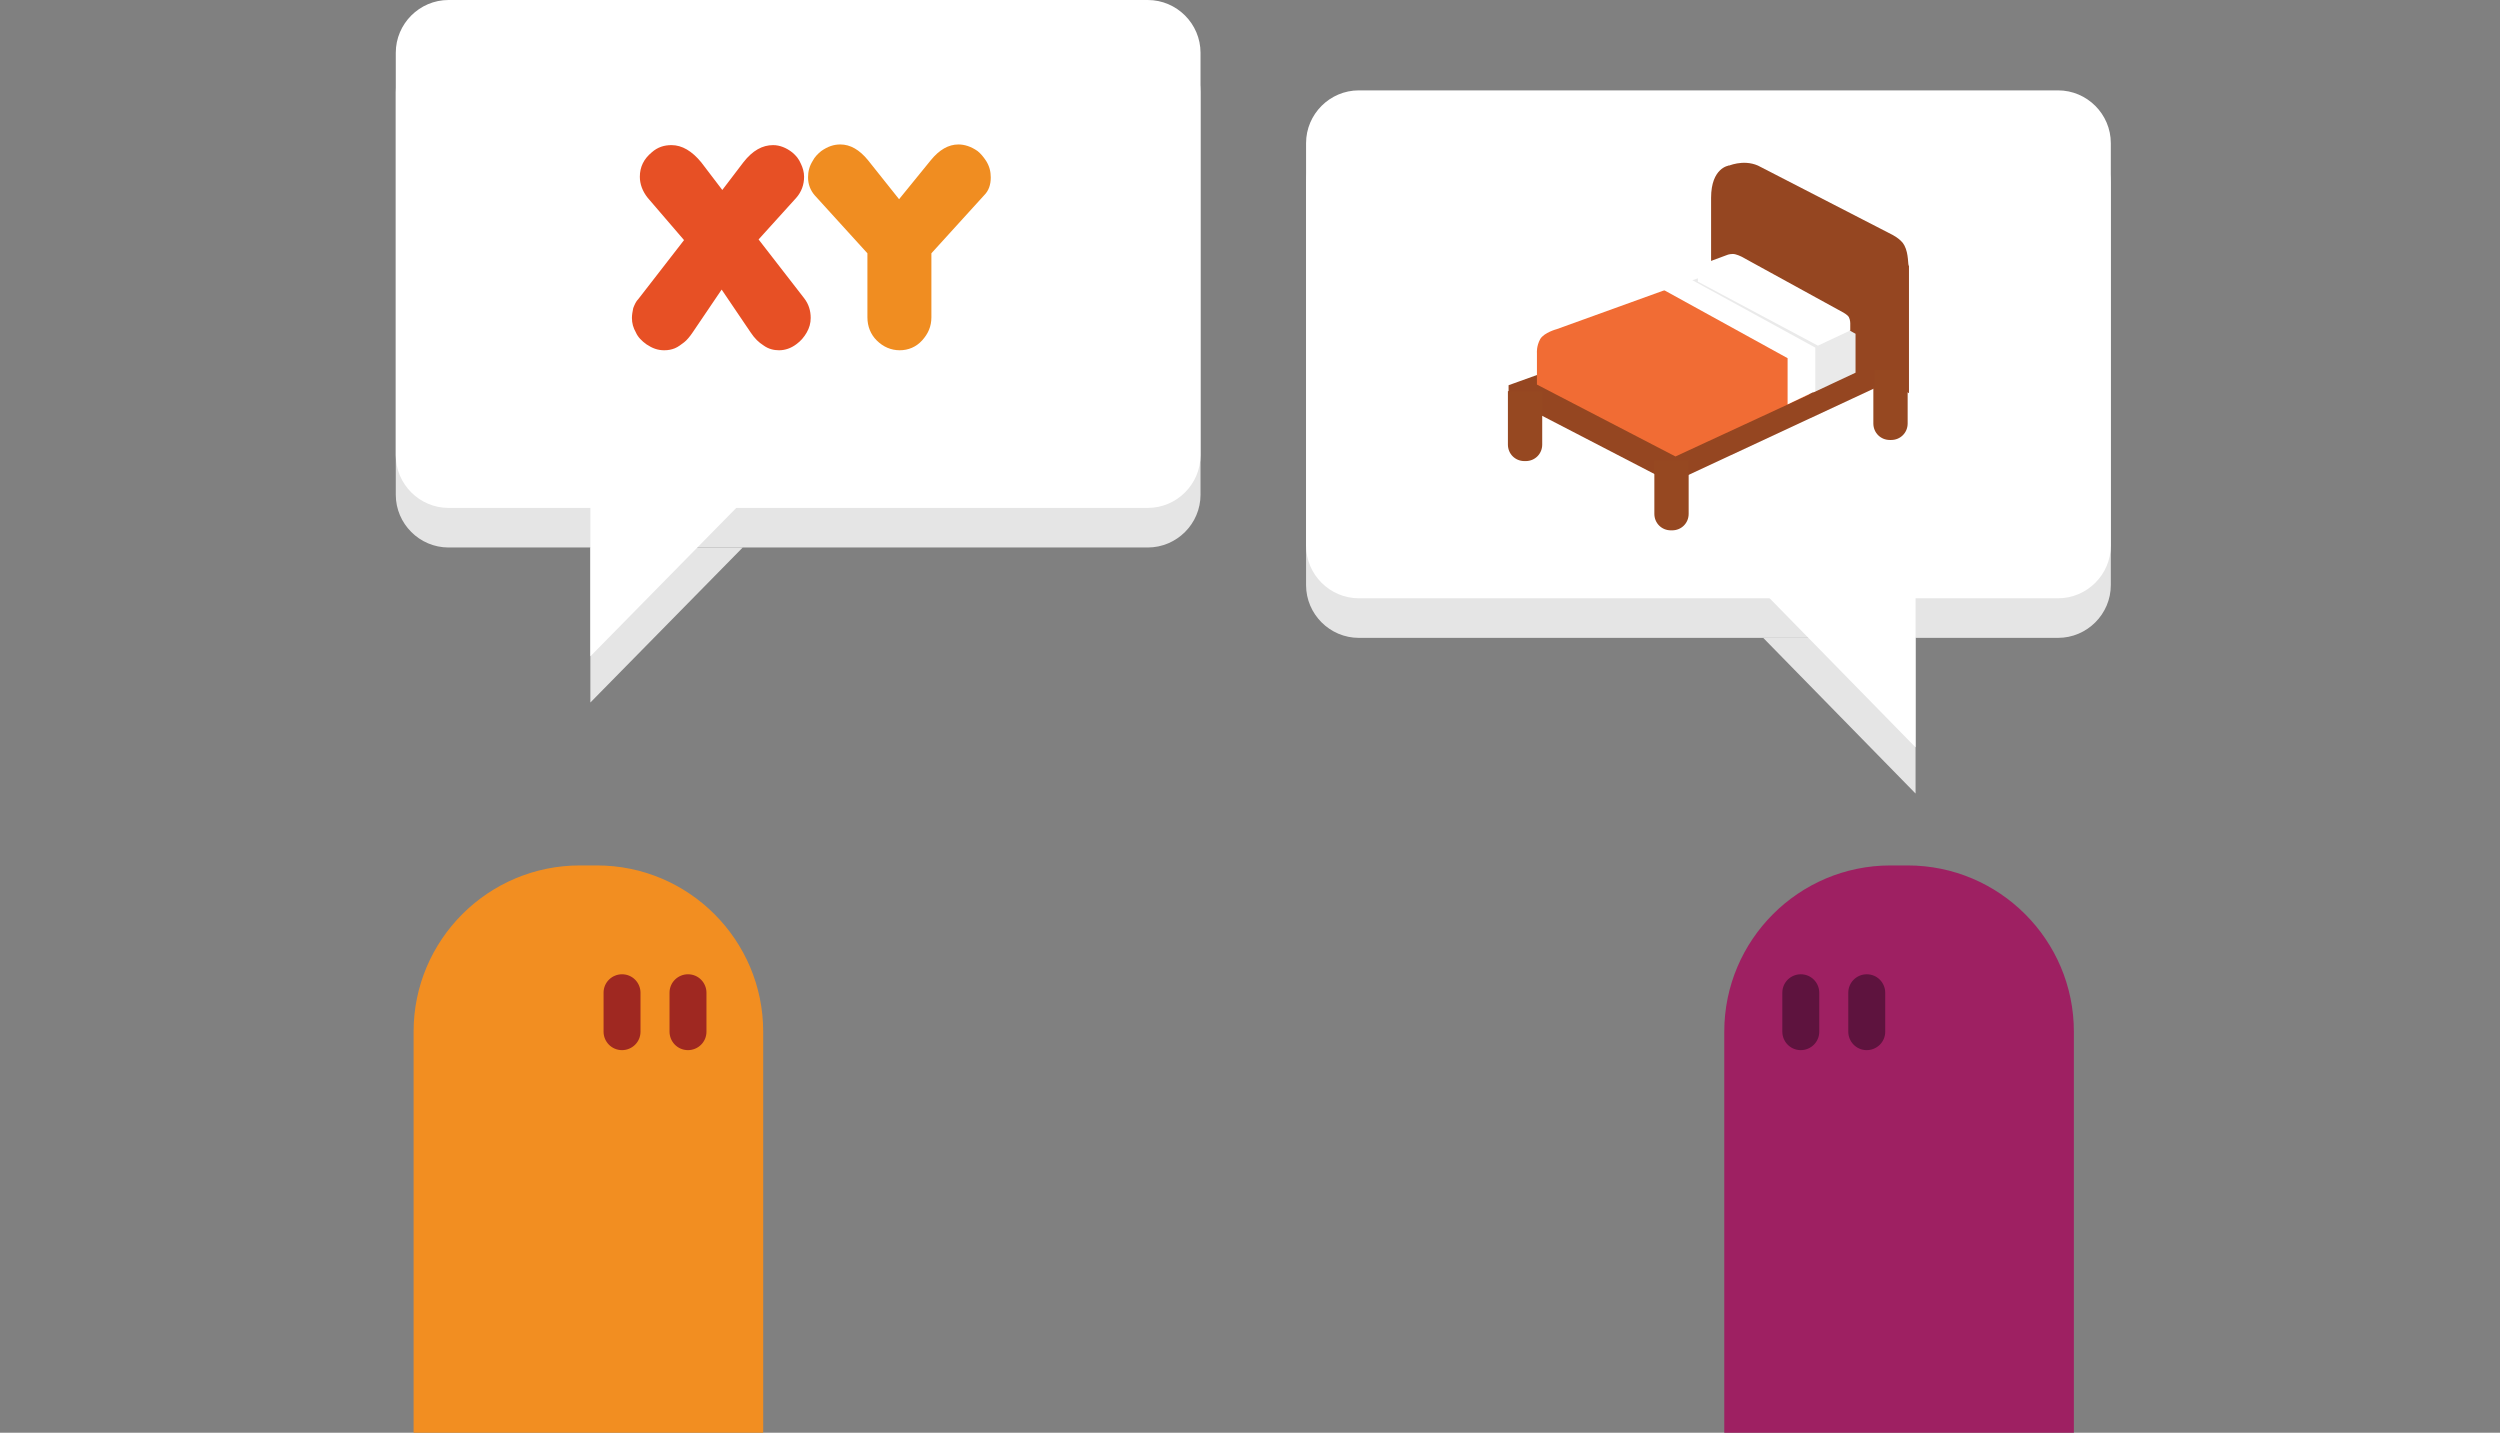
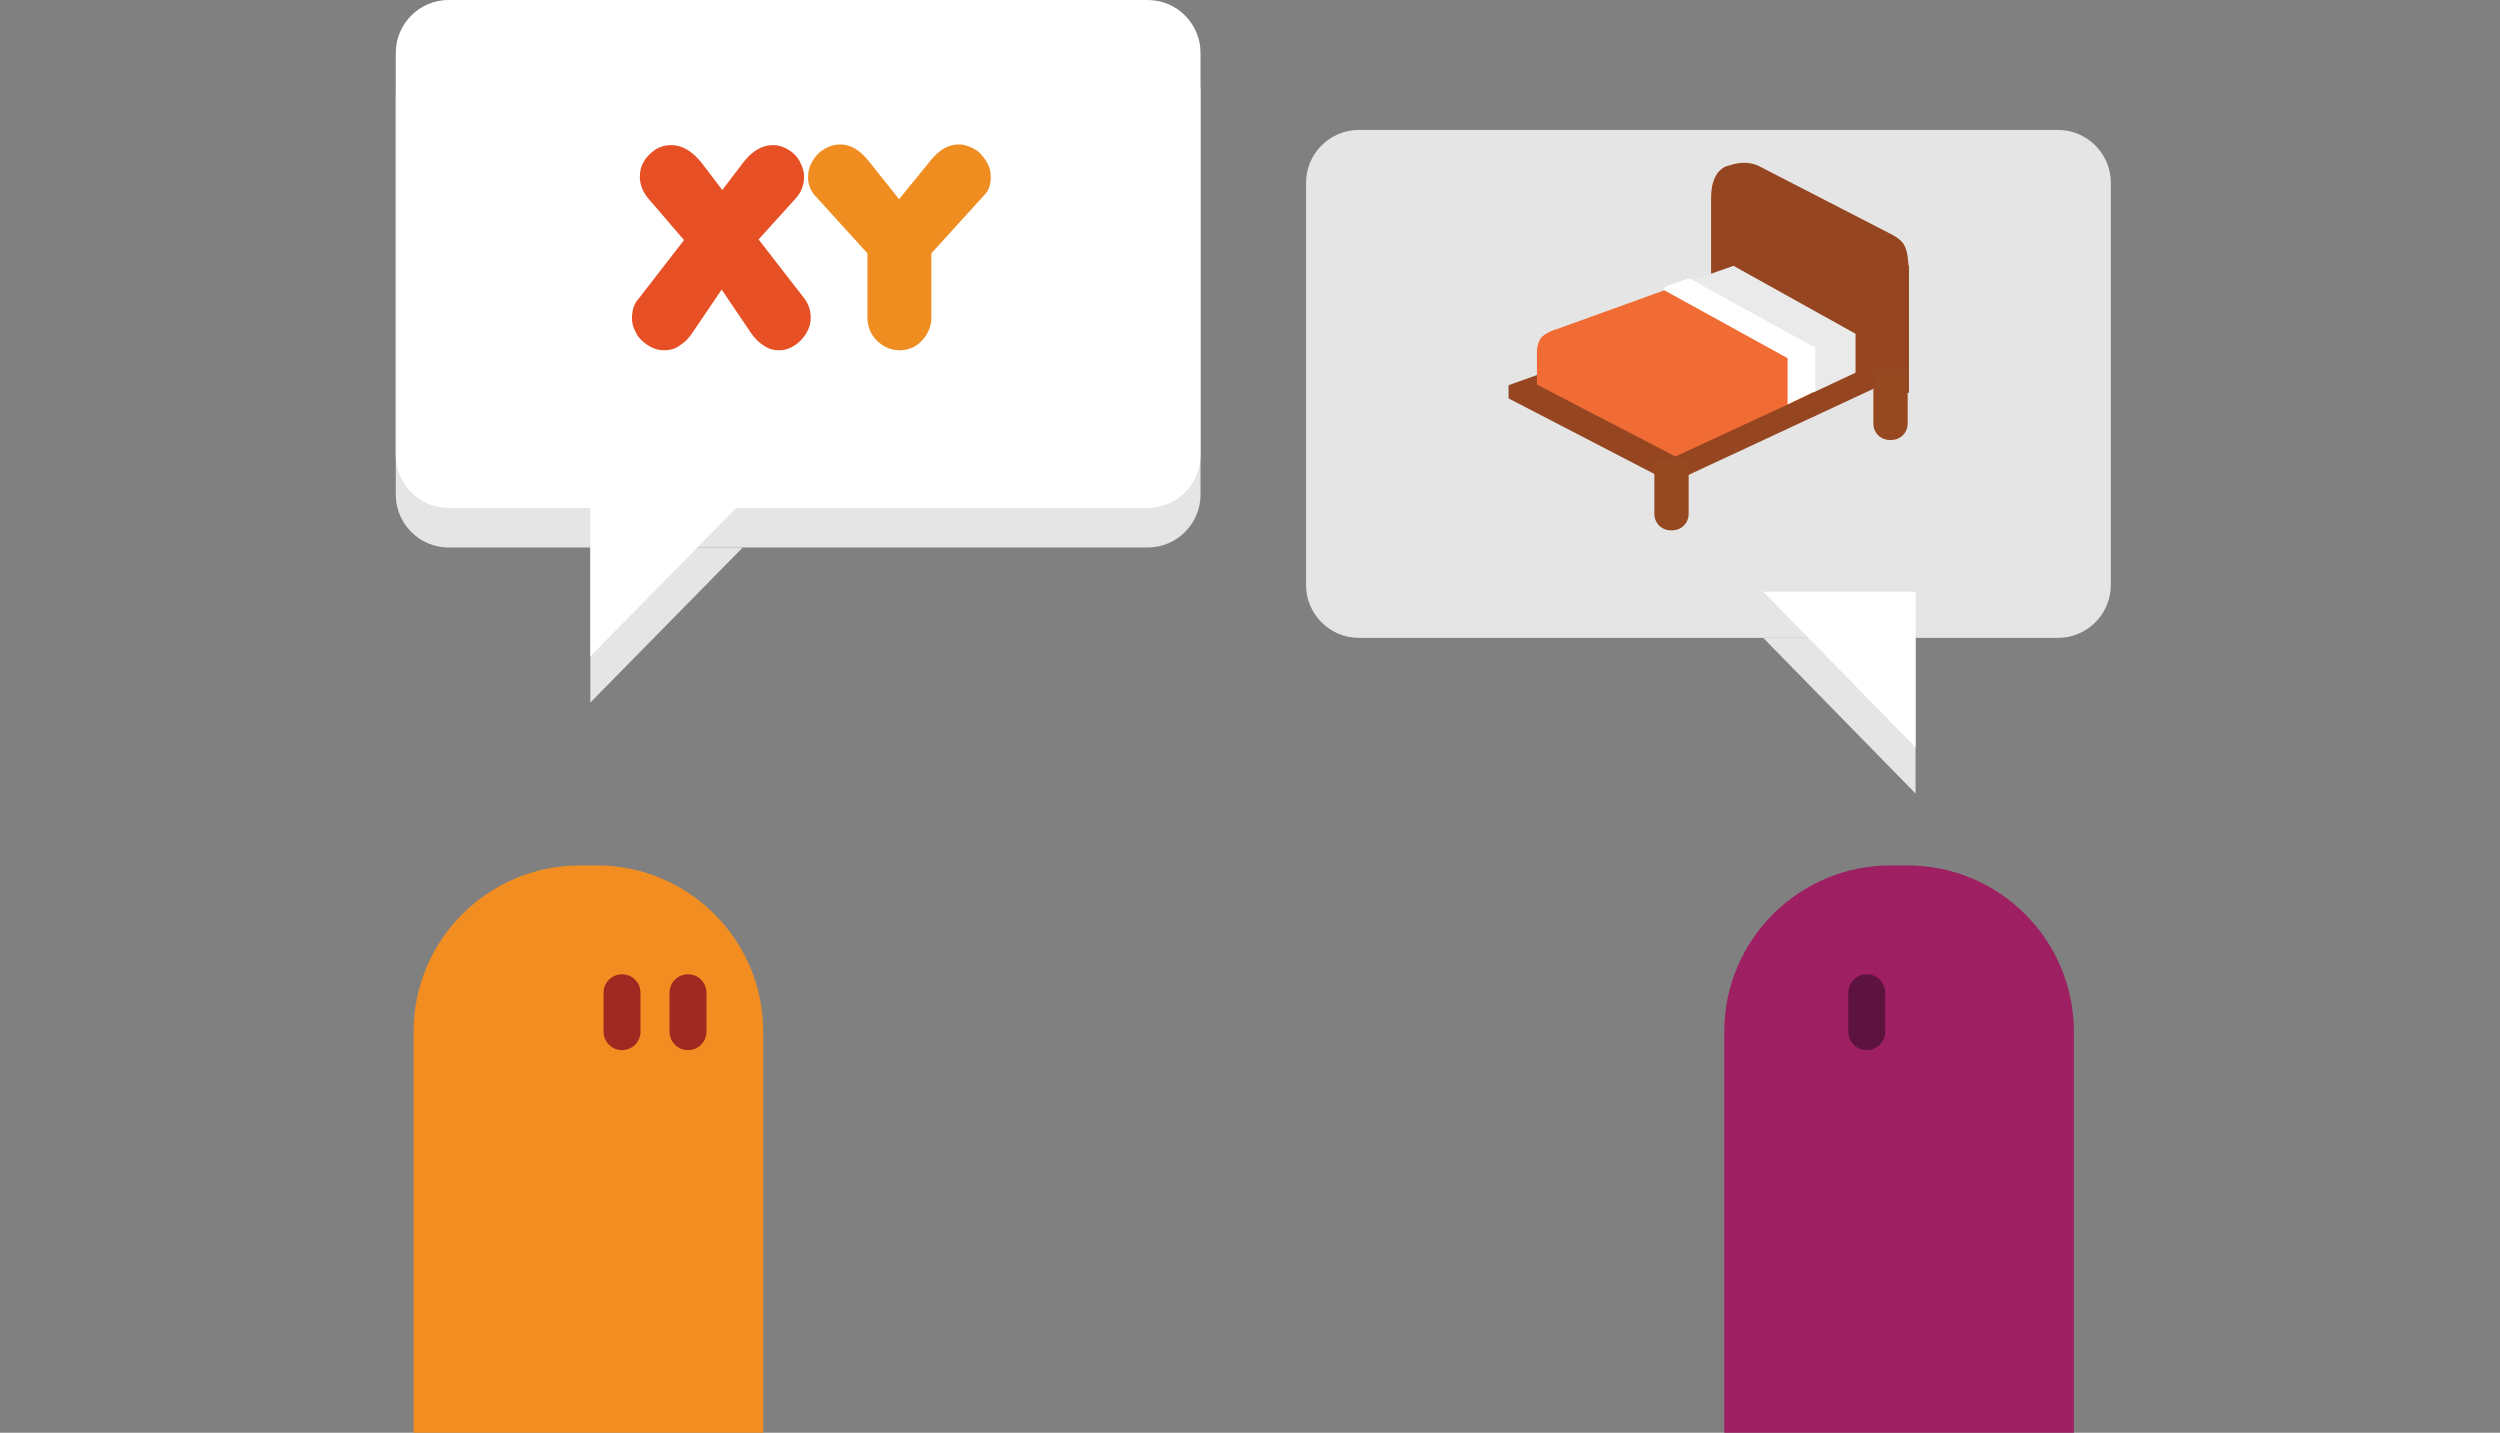
<svg xmlns="http://www.w3.org/2000/svg" version="1.1" id="Layer_1" x="0px" y="0px" viewBox="0 0 379 217.2" style="enable-background:new 0 0 379 217.2;" xml:space="preserve">
  <rect x="0" y="0" width="379" height="217.2" fill="#808080" stroke="none" />
  <style type="text/css">
	.st0{fill:#9E2062;}
	.st1{fill:#5E133E;}
	.st2{fill:#F28E21;}
	.st3{fill:#9F2821;}
	.st4{fill:#E5E5E5;}
	.st5{fill:#FFFFFF;}
	.st6{fill:#E75025;}
	.st7{fill:#F08D21;}
	.st8{display:none;fill:#954621;}
	.st9{fill:#954621;}
	.st10{fill:#964821;}
	.st11{fill:#F16C34;}
	.st12{fill:#EAEAEA;}
	
	@-webkit-keyframes bounce_right {
	  0% {-webkit-transform:translate(-15%,100%); opacity: 0; }
	  25% {-webkit-transform:translate(-15%,-10%); opacity: 1;}
	  50% {-webkit-transform:translate(-15%, 0);}
	  100% {-webkit-transform:translate(0, 0);}
	}
	@-moz-keyframes bounce_right {
	  0% {-moz-transform:translate(-15%,100%); opacity: 0; }
	  25% {-moz-transform:translate(-15%,-10%); opacity: 1;}
	  50% {-moz-transform:translate(-15%, 0); }
	  100% {-moz-transform:translate(0, 0); }
	}
	@-o-keyframes bounce_right {
	  0% {-o-transform:translate(-15%,100%); opacity: 0; }
	  25% {-o-transform:translate(-15%,-10%); opacity: 1;}
	  50% {-o-transform:translate(-15%, 0);}
	  100% {-o-transform:translate(0, 0);}
	}	
	@keyframes bounce_right {
	  0% {transform:translate(-15%,100%); opacity: 0; }
	  25% {transform:translate(-15%,-10%); opacity: 1; }
	  50% {transform:translate(-15%, 0);}
	  100% {transform:translate(0, 0); }
	}
	
	@-webkit-keyframes bounce_left {
	  0% {-webkit-transform:translate(50%,100%); opacity: 0; }
	  25% {-webkit-transform:translate(50%,-10%); opacity: 1;  }
	  50% {-webkit-transform:translate(50%, 0);  }
	  100% {-webkit-transform:translate(0, 0); }
	}
	@-moz-keyframes bounce_left {
	  0% {-moz-transform:translate(15%,100%); opacity: 0;}
	  25% {-moz-transform:translate(15%,-10%); opacity: 1;}
	  50% {-moz-transform:translate(15%, 0); }
	  100% {-moz-transform:translate(0, 0); }
	}
	@-o-keyframes bounce_left {
	  0% {-o-transform:translate(15%,100%); opacity: 0;}
	  25% {-o-transform:translate(15%,-10%); opacity: 1; }
	  50% {-o-transform:translate(15%, 0);}
	  100% {-o-transform:translate(0, 0); }
	}	
	@keyframes bounce_left {
	  0% {transform:translate(15%,100%); opacity: 0; }
	  25% {transform:translate(15%,-10%); opacity: 1; }
	  50% {transform:translate(15%, 0); }
	  100% {transform:translate(0, 0); }
	}
	@-webkit-keyframes scaleUp {
	  0%   { -webkit-transform:scale(0,0); opacity: 0;}
	  25%   { -webkit-transform:scale(0.95,0.95); opacity: 1;}
	  50%   { -webkit-transform:scale(0.9,0.9); }
	  100% { -webkit-transform:scale(1,1); }
	}
	@-moz-keyframes scaleUp {
	  0%   { -moz-transform:scale(0,0); opacity: 0;}
	  25%   { -moz-transform:scale(0.95,0.95); opacity: 1;}
	  50%   { -moz-transform:scale(0.9,0.9); }
	  100% { -moz-transform:scale(1,1); }
	}
	@-o-keyframes scaleUp {
	  0%   { -o-transform:scale(0,0); opacity: 0;}
	  25%   { -o-transform:scale(0.95,0.95); opacity: 1;}
	  50%   { -o-transform:scale(0.9,0.9); }
	  100% { -o-transform:scale(1,1); }
	}
	@keyframes scaleUp {
	  0%   { transform:scale(0,0); opacity: 0;}
	  25%   { transform:scale(0.95,0.95); opacity: 1;}
	  50%   { transform:scale(0.9,0.9); }
	  100% { transform:scale(1,1); }
	}	
	#gubbe1 {
		opacity:1;
	    -webkit-animation: bounce_right 3s ease-out forwards;
		-moz-animation: bounce_right 3s ease-out forwards;
		-o-animation: bounce_right 3s ease-out forwards;
		animation: bounce_right 3s ease-out forwards;
	}
	#gubbe2 {
		opacity:1;
	    -webkit-animation: bounce_left 3s 1s ease-out backwards;
		-moz-animation: bounce_left 3s 1s ease-out backwards;
		-o-animation: bounce_left 3s 1s ease-out backwards;
		animation: bounce_left 3s 1s ease-out backwards;
	}
	#talk1, #talk2 {
		opacity:1;
		-webkit-transform-origin: 30% 50%;
		-moz-transform-origin: 30% 50%;
		-o-transform-origin: 30% 50%;
		transform-origin: 30% 50%;
	}
	#talk2 {
		-webkit-transform-origin: 80% 50%;
		-moz-transform-origin: 80% 50%;
		-o-transform-origin: 80% 50%;
		transform-origin: 80% 50%;
	}
	#talk1 {
	    -webkit-animation: scaleUp 1s 4s ease-out backwards;
		-moz-animation: scaleUp 1s 4s ease-out backwards;
		-o-animation: scaleUp 1s 4s ease-out backwards;
		animation: scaleUp 1s 4s ease-out backwards;
	}
	#talk2 {
	    -webkit-animation: scaleUp 1s 5s ease-out backwards;
		-moz-animation: scaleUp 1s 5s ease-out backwards;
		-o-animation: scaleUp 1s 5s ease-out backwards;
		animation: scaleUp 1s 5s ease-out backwards;
	}

</style>
  <g id="gubbe2">
    <path class="st0" d="M261.4,217.2v-60.8c0-13.9,11.3-25.2,25.2-25.2h2.6c13.9,0,25.2,11.3,25.2,25.2v60.8" />
    <path class="st1" d="M285.8,156.4c0,1.6-1.3,2.8-2.8,2.8l0,0c-1.6,0-2.8-1.3-2.8-2.8v-5.9c0-1.6,1.3-2.8,2.8-2.8l0,0    c1.6,0,2.8,1.3,2.8,2.8V156.4z" />
-     <path class="st1" d="M275.8,156.4c0,1.6-1.3,2.8-2.8,2.8l0,0c-1.6,0-2.8-1.3-2.8-2.8v-5.9c0-1.6,1.3-2.8,2.8-2.8l0,0    c1.6,0,2.8,1.3,2.8,2.8V156.4z" />
  </g>
  <g id="gubbe1">
    <path class="st2" d="M62.7,217.2v-60.8c0-13.9,11.3-25.2,25.2-25.2h2.6c13.9,0,25.2,11.3,25.2,25.2v60.8" />
    <path class="st3" d="M107.1,156.4c0,1.6-1.3,2.8-2.8,2.8l0,0c-1.6,0-2.8-1.3-2.8-2.8v-5.9c0-1.6,1.3-2.8,2.8-2.8l0,0    c1.6,0,2.8,1.3,2.8,2.8V156.4z" />
    <path class="st3" d="M97.1,156.4c0,1.6-1.3,2.8-2.8,2.8l0,0c-1.6,0-2.8-1.3-2.8-2.8v-5.9c0-1.6,1.3-2.8,2.8-2.8l0,0    c1.6,0,2.8,1.3,2.8,2.8V156.4z" />
  </g>
  <g id="talk1">
    <path class="st4" d="M182,75c0,4.4-3.6,8-8,8H68c-4.4,0-8-3.6-8-8V14c0-4.4,3.6-8,8-8h106c4.4,0,8,3.6,8,8V75z" />
    <path class="st5" d="M182,69c0,4.4-3.6,8-8,8H68c-4.4,0-8-3.6-8-8V8c0-4.4,3.6-8,8-8h106c4.4,0,8,3.6,8,8V69z" />
    <polygon class="st4" points="89.5,83 89.5,106.5 112.6,83  " />
    <polygon class="st5" points="89.5,76 89.5,99.5 112.6,76  " />
    <g>
      <g>
        <g>
          <path class="st6" d="M98,52.2c-0.7-0.5-1.3-1.1-1.6-1.8c-0.4-0.7-0.6-1.4-0.6-2.2c0-0.5,0.1-1,0.2-1.5c0.2-0.5,0.4-1,0.8-1.4       l6.9-8.9L98.2,30c-0.8-1-1.2-2.1-1.2-3.2c0-1.5,0.6-2.7,1.8-3.7c0.9-0.8,1.9-1.1,3-1.1c1.6,0,3.1,0.9,4.5,2.6l3.2,4.2l3.2-4.2       c1.4-1.8,2.9-2.6,4.5-2.6c1,0,2,0.4,2.9,1.1c0.6,0.5,1,1,1.3,1.7c0.3,0.6,0.5,1.3,0.5,2c0,1.2-0.4,2.3-1.2,3.2l-5.7,6.3l6.9,8.9       c0.7,0.9,1,1.9,1,3c0,0.8-0.2,1.5-0.6,2.2c-0.4,0.7-0.9,1.3-1.6,1.8c-0.8,0.6-1.7,0.9-2.6,0.9c-0.8,0-1.6-0.2-2.3-0.7       c-0.8-0.5-1.4-1.1-2-2l-4.4-6.5l-4.4,6.5c-0.4,0.6-0.9,1.2-1.3,1.5c-0.4,0.3-0.9,0.7-1.4,0.9s-1,0.3-1.6,0.3       C99.7,53.1,98.9,52.8,98,52.2z" />
          <path class="st7" d="M124.5,22.9c1-0.7,1.9-1,2.9-1c1.5,0,2.9,0.8,4.2,2.4l4.7,5.9l4.8-5.9c1.3-1.6,2.7-2.4,4.2-2.4       c0.9,0,1.9,0.3,2.9,1c0.5,0.4,0.9,0.9,1.3,1.5c0.5,0.8,0.7,1.6,0.7,2.5c0,1.1-0.3,2-1,2.7l-8,8.8v9.7c0,1.4-0.5,2.5-1.4,3.5       c-0.9,1-2.1,1.5-3.4,1.5s-2.5-0.5-3.5-1.5c-0.9-0.9-1.4-2.1-1.4-3.5v-9.7l-8-8.8c-0.6-0.7-1-1.6-1-2.7c0-0.9,0.2-1.7,0.7-2.5       C123.5,23.8,124,23.3,124.5,22.9z" />
        </g>
      </g>
    </g>
  </g>
  <g id="talk2">
    <path class="st4" d="M198,88.7c0,4.4,3.6,8,8,8h106c4.4,0,8-3.6,8-8v-61c0-4.4-3.6-8-8-8H206c-4.4,0-8,3.6-8,8V88.7z" />
-     <path class="st5" d="M198,82.7c0,4.4,3.6,8,8,8h106c4.4,0,8-3.6,8-8v-61c0-4.4-3.6-8-8-8H206c-4.4,0-8,3.6-8,8V82.7z" />
    <polygon class="st4" points="290.4,96.7 290.4,120.3 267.3,96.7  " />
    <polygon class="st5" points="290.4,89.7 290.4,113.3 267.3,89.7  " />
    <g>
-       <polygon class="st8" points="264.5,24.1 259.4,26.3 263,30.6 267.2,25.5   " />
      <g>
        <polygon class="st9" points="253.4,73.2 285.6,58.2 285.6,57.9 263.7,45.8 228.7,58.4 228.7,60.4    " />
        <path class="st9" d="M288.7,37.2c-0.5-1-2-1.7-2-1.7l-20.2-10.4c-2.3-1-4.6,0.1-4.6,0.1l2.7,21.8l24.8,12.6V40.3     C289.2,40.3,289.4,38.5,288.7,37.2z" />
        <path class="st10" d="M289.2,56.1v8.1c0,1.4-1.1,2.5-2.5,2.5h-0.2c-1.4,0-2.5-1.1-2.5-2.5v-8.1" />
        <path class="st10" d="M256,69.8v8.1c0,1.4-1.1,2.5-2.5,2.5h-0.2c-1.4,0-2.5-1.1-2.5-2.5v-8.1" />
-         <path class="st10" d="M233.8,59.3v8.1c0,1.4-1.1,2.5-2.5,2.5h-0.2c-1.4,0-2.5-1.1-2.5-2.5v-8.1" />
        <path class="st9" d="M284.1,39.1l-22-14c0,0-2.7,0.3-2.7,4.9v16.1l24.8,12.6V39.1H284.1z" />
        <path class="st11" d="M254,69.2l20.3-9.4v-6.1L255.1,43L236,49.9c0,0-1.9,0.5-2.5,1.5c-0.6,1.1-0.5,2.1-0.5,2.1v4.8L254,69.2z" />
        <polygon class="st12" points="272.4,53.3 274.9,59.5 281.3,56.5 281.3,50.6 262.8,40.3 255.1,43 268.5,50.4    " />
        <path class="st5" d="M256.6,42.5c0,0-0.4-0.4-0.8-0.2c0,0-2.3,0.8-3.2,1.1c-0.3,0.1-0.3,0.6-0.3,0.6L271,54.3v7l4.2-2v-6.6     L256.6,42.5z" />
-         <path class="st5" d="M275.6,52.4l4.9-2.3V49c0,0,0-0.5-0.2-0.9c-0.2-0.4-1-0.8-1-0.8L264,38.9c0,0-0.8-0.4-1.3-0.4     c-0.6,0-1,0.2-1,0.2l-2.7,1c0,0-1,0.2-1.3,0.8c-0.3,0.6-0.3,1.1-0.3,1.1v1.1L275.6,52.4z" />
      </g>
    </g>
  </g>
</svg>